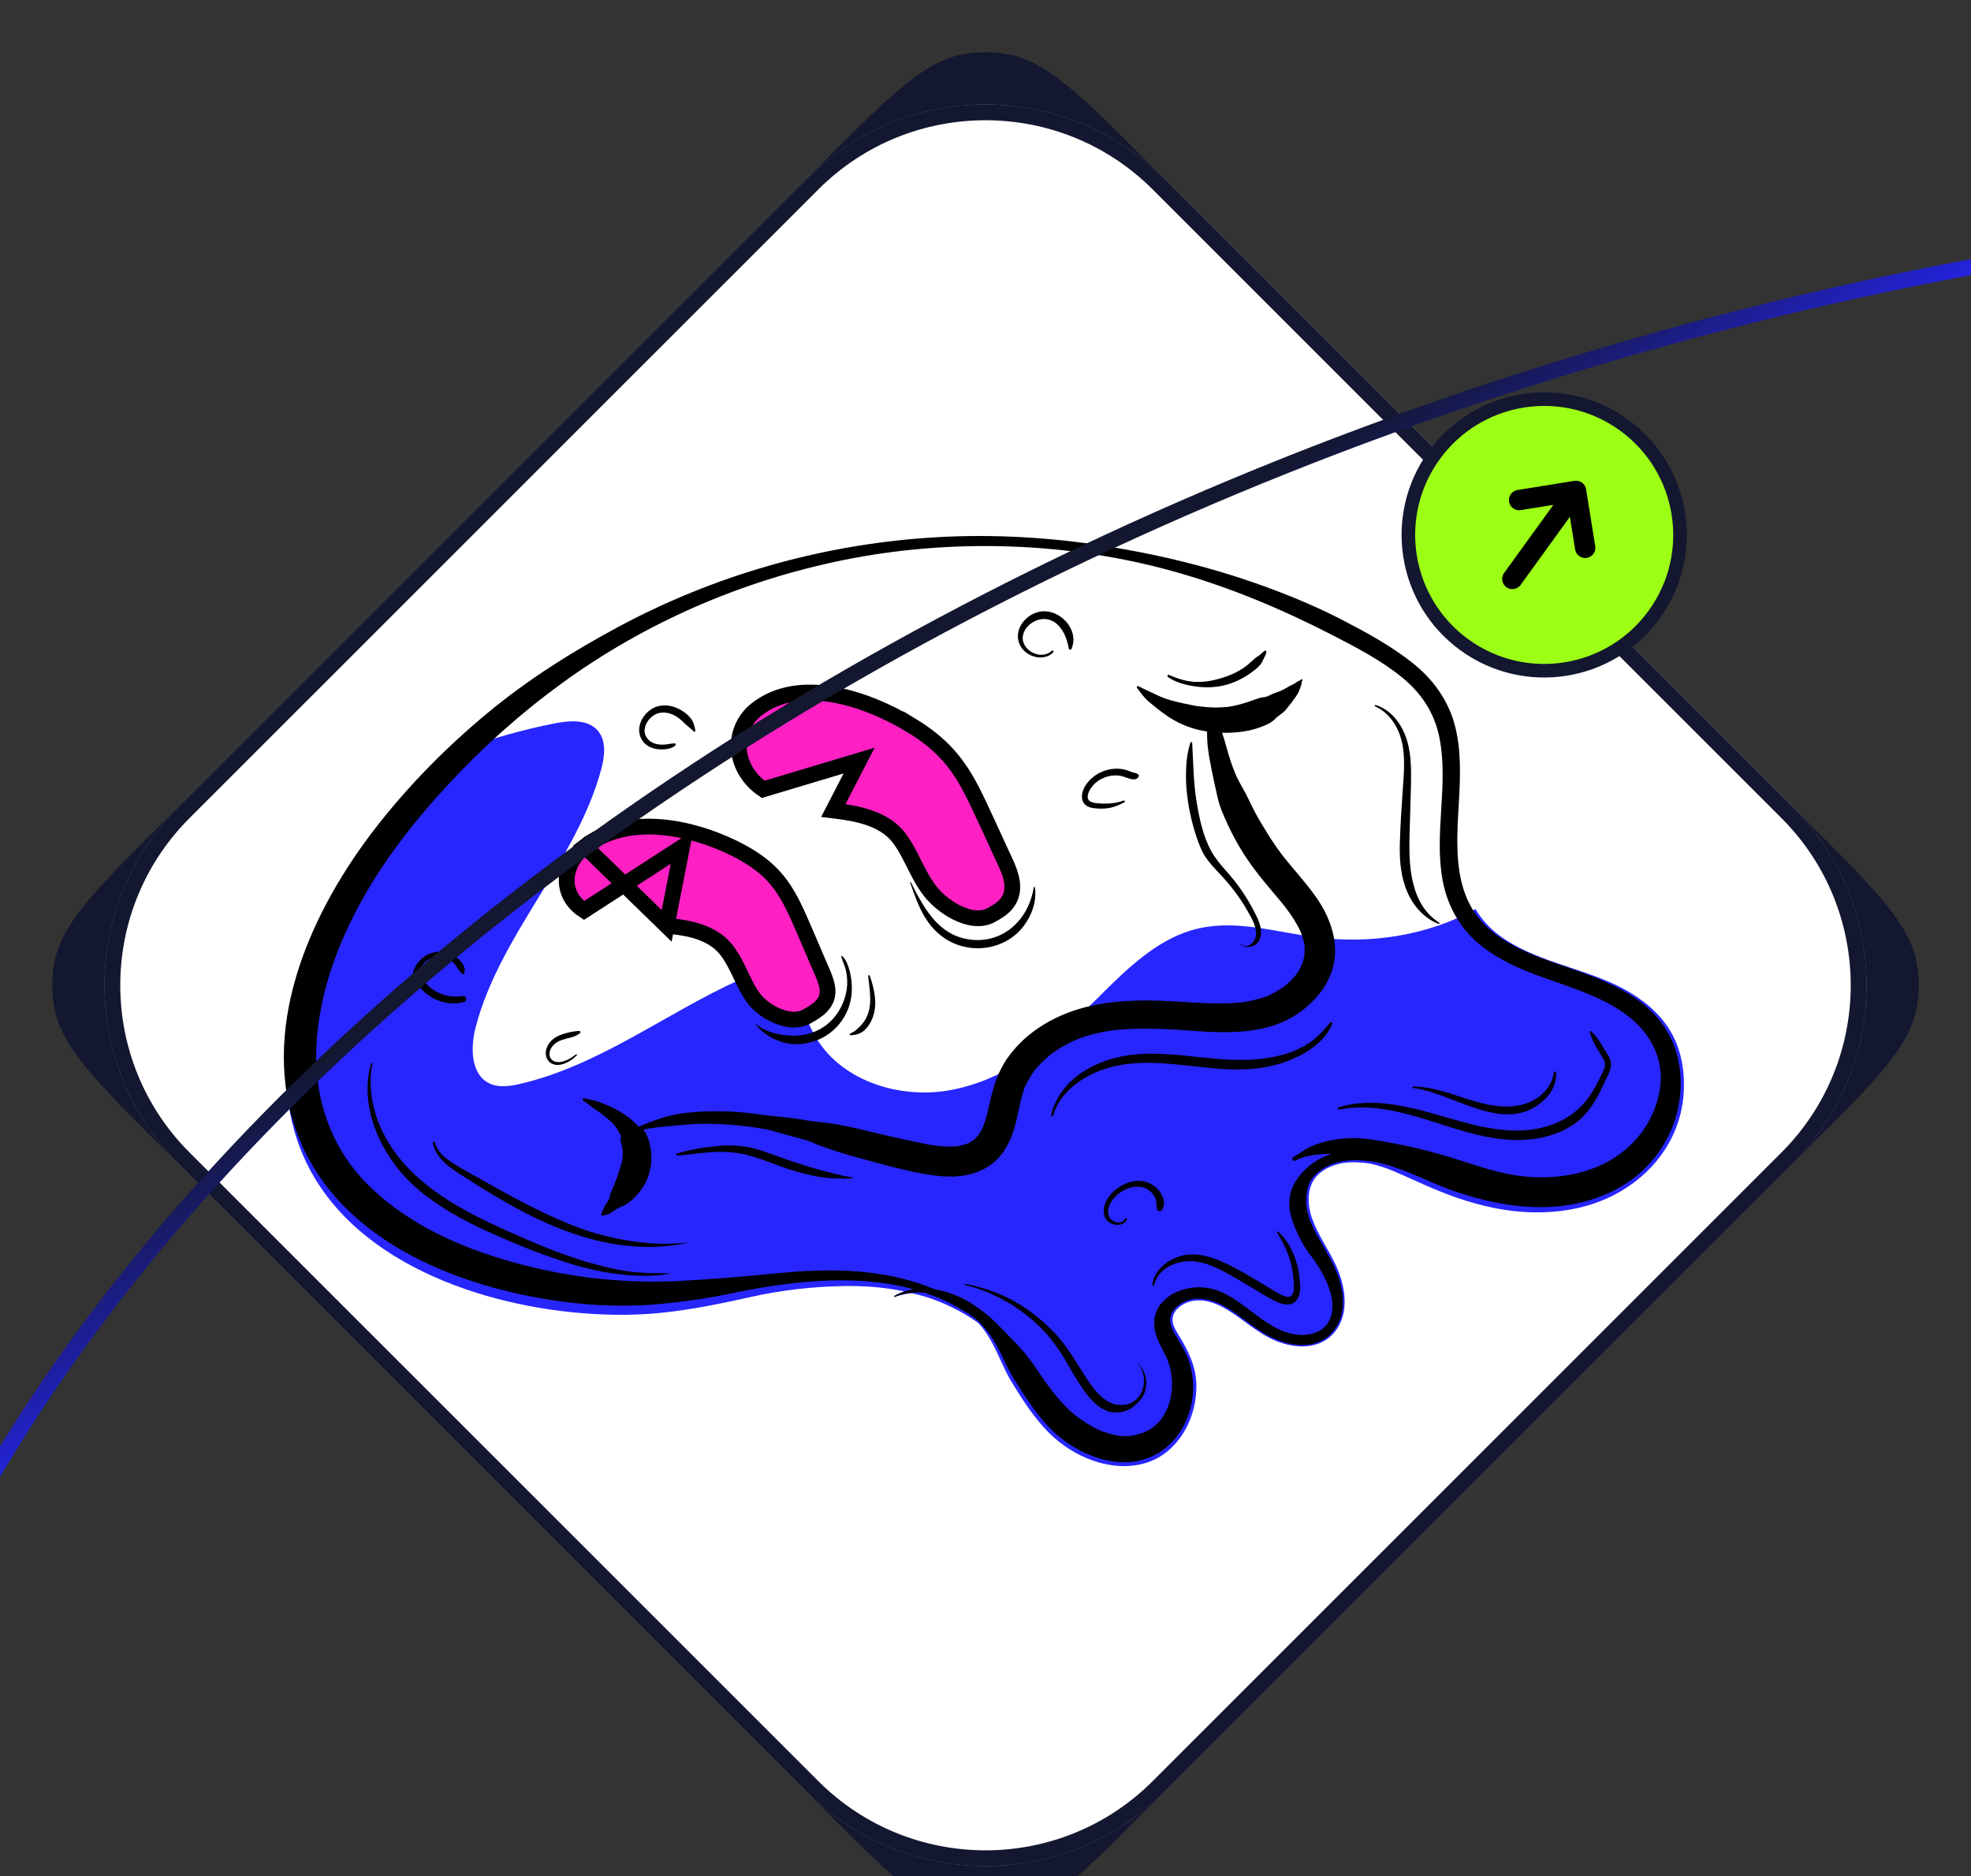
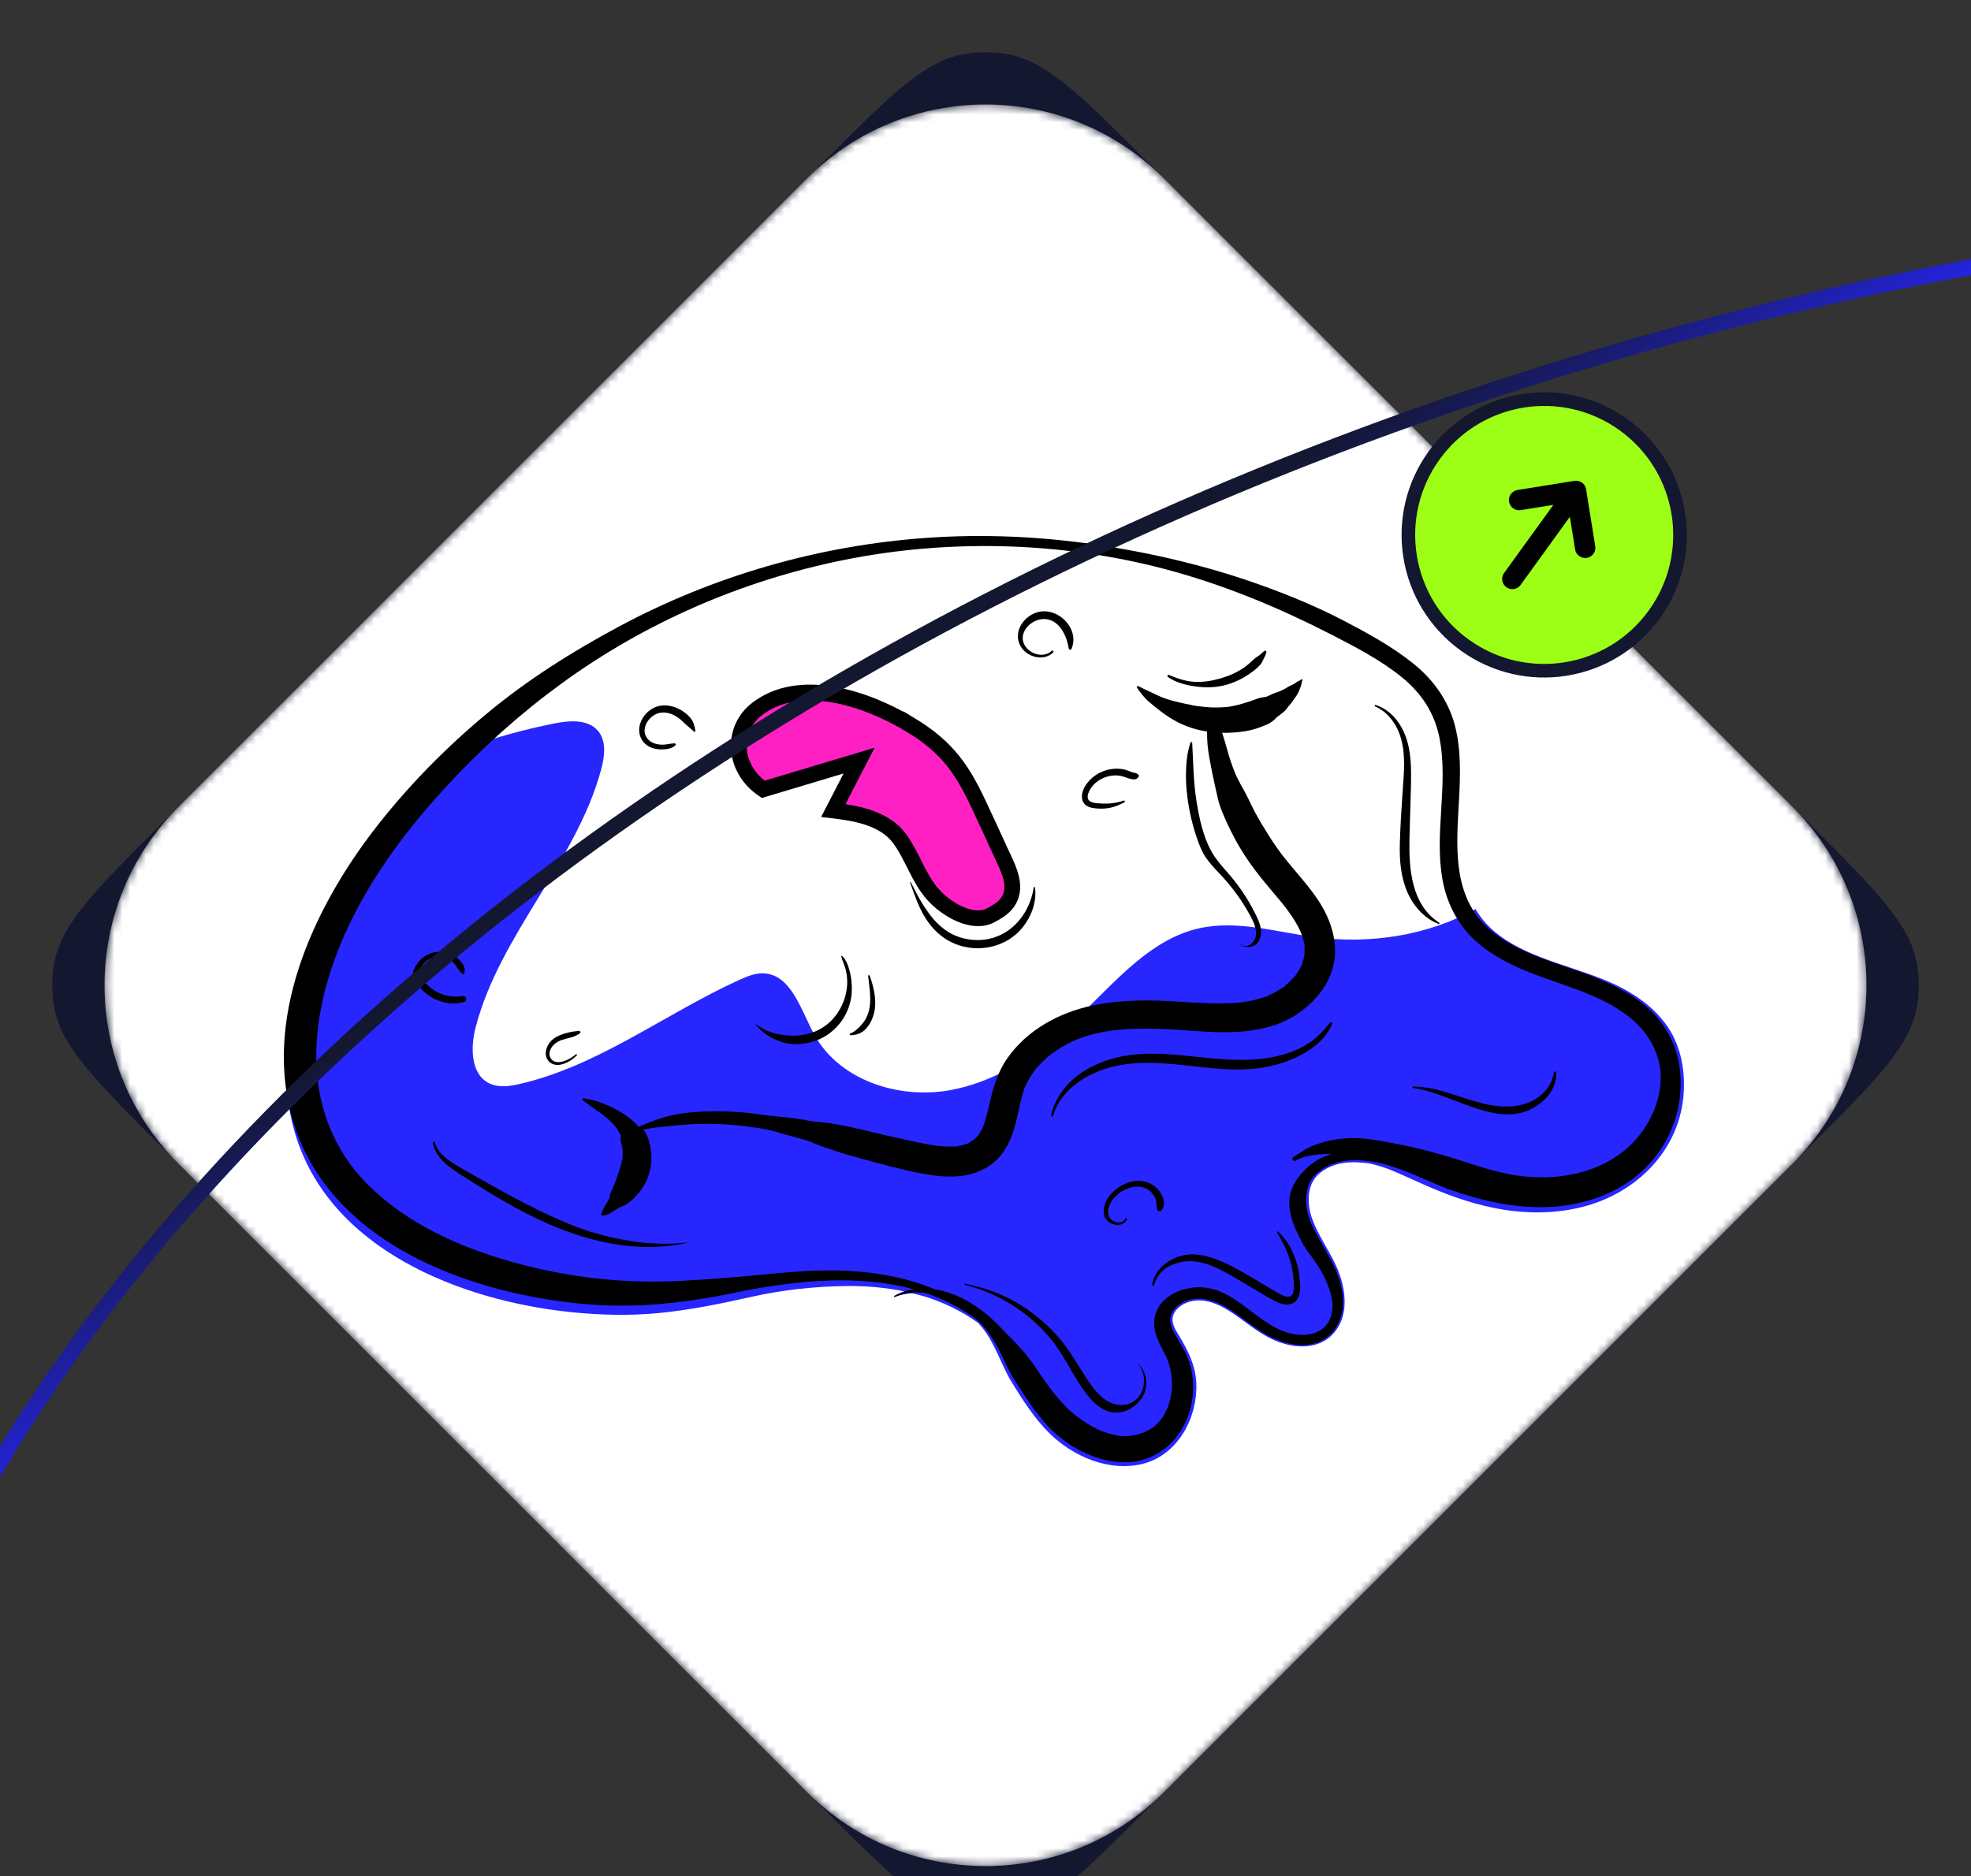
<svg xmlns="http://www.w3.org/2000/svg" width="250" height="238" viewBox="0 0 250 238" fill="none">
  <rect x="0" y="0" width="250" height="238" fill="#333333" stroke="none" />
  <g clip-path="url(#clip0_3990_17724)">
    <path d="M104.635 20.365C113.12 11.88 117.362 7.638 122.497 6.824C124.155 6.562 125.845 6.562 127.503 6.824C132.638 7.638 136.88 11.88 145.365 20.365L229.635 104.635C238.12 113.12 242.362 117.362 243.176 122.497C243.438 124.155 243.438 125.845 243.176 127.503C242.362 132.638 238.12 136.88 229.635 145.365L145.365 229.635C136.88 238.12 132.638 242.362 127.503 243.176C125.845 243.438 124.155 243.438 122.497 243.176C117.362 242.362 113.12 238.12 104.635 229.635L20.365 145.365C11.88 136.88 7.638 132.638 6.824 127.503C6.562 125.845 6.562 124.155 6.824 122.497C7.638 117.362 11.88 113.12 20.365 104.635L104.635 20.365Z" fill="#13172F" />
    <mask id="mask0_3990_17724" style="mask-type:alpha" maskUnits="userSpaceOnUse" x="13" y="13" width="224" height="224">
      <path d="M103.08 23.334C115.186 11.228 134.814 11.228 146.92 23.334L226.665 103.08C238.772 115.186 238.772 134.814 226.665 146.92L146.92 226.665C134.814 238.772 115.186 238.772 103.08 226.665L23.334 146.92C11.228 134.814 11.228 115.186 23.334 103.08L103.08 23.334Z" fill="#2726FF" stroke="#13172F" stroke-width="2" />
    </mask>
    <g mask="url(#mask0_3990_17724)">
      <path d="M102.373 22.627C114.869 10.131 135.131 10.131 147.627 22.627L227.373 102.373C239.869 114.869 239.869 135.131 227.373 147.627L147.627 227.373C135.131 239.869 114.869 239.869 102.373 227.373L22.627 147.627C10.131 135.131 10.131 114.869 22.627 102.373L102.373 22.627Z" fill="white" />
      <path d="M185.642 104.339C185.979 98.71 186.635 92.494 182.95 87.727C180.599 84.688 177.222 82.695 173.917 80.854C170.998 79.226 168.009 77.79 164.899 76.567C158.582 74.081 152.064 72.329 145.393 71.109C138.754 69.896 132.076 69.154 125.32 69.179C110.883 69.233 96.477 72.531 83.444 78.733C74.461 83.01 66.063 88.429 58.697 95.029C62.484 93.657 66.371 92.558 70.326 91.781C72.244 91.405 74.553 91.224 75.83 92.703C76.95 94.004 76.702 95.969 76.252 97.625C73.074 109.375 63.392 118.553 60.332 130.331C59.661 132.905 59.69 136.31 62.091 137.455C63.272 138.019 64.669 137.81 65.946 137.516C76.003 135.193 84.44 128.54 93.846 124.287C94.778 123.865 95.757 123.461 96.778 123.486C100.325 123.575 101.559 128.072 103.247 131.192C106.404 137.033 113.933 139.488 120.469 138.314C127.005 137.14 132.64 133.029 137.41 128.412C141.818 124.146 146.12 119.11 152.107 117.769C156.965 116.68 161.962 118.273 166.899 118.908C173.814 119.798 181.07 118.695 187.156 115.329C186.649 114.457 186.255 113.51 185.993 112.481C185.319 109.846 185.482 107.027 185.645 104.339H185.642Z" fill="white" />
      <path d="M152.106 117.767C146.12 119.107 141.821 124.143 137.41 128.409C132.64 133.027 127.001 137.137 120.468 138.311C113.932 139.485 106.403 137.031 103.247 131.19C101.562 128.069 100.324 123.572 96.778 123.483C95.757 123.459 94.778 123.863 93.845 124.285C84.44 128.541 76.003 135.19 65.945 137.513C64.668 137.807 63.275 138.02 62.09 137.453C59.689 136.304 59.661 132.903 60.331 130.328C63.388 118.547 73.074 109.369 76.251 97.623C76.698 95.963 76.95 93.998 75.829 92.7C74.552 91.221 72.244 91.399 70.325 91.778C66.371 92.558 62.484 93.658 58.696 95.027C54.568 98.726 50.759 102.793 47.365 107.248C39.73 117.266 33.708 130.832 37.361 143.56C41.638 158.469 58.402 165.03 72.481 166.47C76.195 166.849 79.897 166.938 83.614 166.576C87.614 166.19 91.504 165.374 95.416 164.502C99.232 163.65 103.303 163.207 107.212 163.154C109.715 163.122 112.233 163.321 114.691 163.828C114.269 163.98 113.851 164.161 113.439 164.402C113.365 164.445 113.425 164.569 113.503 164.537C114.216 164.267 114.946 164.119 115.677 164.069C116.22 164.2 116.766 164.324 117.301 164.487C119.688 165.221 122.007 166.353 124.061 167.821C124.224 167.995 124.38 168.176 124.529 168.357C126.27 170.481 126.937 173.091 128.352 175.396C129.746 177.666 131.203 179.943 133.108 181.829C136.14 184.837 140.867 186.837 145.137 185.656C149.471 184.457 151.904 179.812 151.741 175.545C151.652 173.222 150.712 171.371 149.535 169.431C149.088 168.693 148.542 167.856 148.787 166.956C148.996 166.186 149.741 165.587 150.446 165.296C152.603 164.409 154.794 165.526 156.564 166.736C158.394 167.991 160.086 169.488 162.203 170.254C164.047 170.921 166.203 171.123 167.969 170.116C169.526 169.229 170.399 167.516 170.53 165.768C170.672 163.923 170.168 162.069 169.391 160.412C168.473 158.458 167.161 156.65 166.434 154.614C165.721 152.614 165.721 150.071 167.554 148.706C169.409 147.326 171.562 147.312 173.739 147.61C174.718 147.837 175.672 148.117 176.605 148.511C177.96 149.082 179.293 149.706 180.637 150.298C183.457 151.539 186.255 152.582 189.432 153.234C193.11 153.99 197.025 154.047 200.678 153.128C207.587 151.39 213.123 145.893 213.562 138.609C213.75 135.524 213.112 132.371 211.239 129.856C209.629 127.697 207.413 126.14 205.008 124.98C200.21 122.671 194.5 121.884 190.166 118.664C188.911 117.731 187.907 116.614 187.159 115.33C181.077 118.696 173.821 119.799 166.902 118.908C161.965 118.274 156.965 116.681 152.11 117.77L152.106 117.767Z" fill="#2726FF" />
      <path d="M125.902 168.796C121.749 163.959 115.411 161.923 109.233 161.345C105.524 160.997 101.786 161.217 98.09 161.579C94.094 161.969 90.079 162.317 86.064 162.512C78.344 162.888 70.73 161.905 63.349 159.625C57.125 157.703 51.047 154.773 46.444 150.071C42.039 145.567 39.985 139.655 40.11 133.491C40.237 127.143 42.365 120.845 45.348 115.223C48.383 109.499 52.377 104.361 56.76 99.615C61.147 94.867 65.974 90.544 71.201 86.731C81.791 79.007 94.051 73.684 106.896 71.07C120.685 68.265 135.498 68.737 149.046 72.546C155.958 74.489 162.526 77.248 168.906 80.525C171.945 82.089 175.108 83.728 177.775 85.887C180.29 87.923 181.967 90.455 182.588 93.647C183.751 99.626 181.861 105.762 182.996 111.762C183.514 114.493 184.776 117.036 186.762 118.993C188.549 120.752 190.773 121.986 193.061 122.972C197.596 124.923 202.895 125.958 206.796 129.143C208.793 130.775 210.229 132.988 210.576 135.576C210.927 138.204 210.002 141.052 208.534 143.223C205.019 148.418 198.455 149.993 192.493 149.149C189.167 148.677 186.031 147.386 182.815 146.485C181.077 145.999 179.343 145.542 177.566 145.205C175.949 144.897 174.318 144.542 172.676 144.421C171.136 144.308 169.601 144.46 168.108 144.833C167.391 145.01 166.721 145.244 166.051 145.567C165.334 145.911 164.735 146.407 164.047 146.79C163.749 146.957 164.015 147.411 164.313 147.244C165.728 146.457 167.75 146.372 169.324 146.4C170.956 146.432 172.605 146.737 174.183 147.131C177.676 148.003 180.839 149.854 184.23 151.035C190.887 153.358 198.178 154.312 204.707 151.035C210.452 148.149 213.811 142.105 213.073 135.701C212.743 132.831 211.459 130.225 209.374 128.218C207.487 126.402 205.157 125.192 202.767 124.192C198.182 122.274 192.795 121.252 188.947 117.919C184.109 113.73 184.741 107.255 185.06 101.474C185.23 98.357 185.336 95.161 184.556 92.111C183.737 88.912 181.832 86.252 179.279 84.196C176.548 82 173.417 80.294 170.321 78.684C167.072 76.996 163.678 75.585 160.238 74.337C153.362 71.847 146.187 70.152 138.952 69.088C131.867 68.049 124.671 67.73 117.525 68.237C103.885 69.198 90.533 73.038 78.482 79.5C72.57 82.671 66.899 86.245 61.736 90.54C56.565 94.842 51.841 99.63 47.71 104.939C39.684 115.248 33.059 129.587 37.347 142.79C41.989 157.089 57.87 163.391 71.581 165.161C75.531 165.672 79.496 165.792 83.465 165.455C85.532 165.278 87.593 164.998 89.643 164.675C91.629 164.363 93.576 163.884 95.555 163.537C102.676 162.288 110.318 161.675 117.291 163.998C120.39 165.033 123.348 166.714 125.738 168.952C125.848 169.055 126.001 168.899 125.905 168.785L125.902 168.796Z" fill="black" />
      <path d="M113.493 164.523C117.631 162.813 122.256 165.275 124.909 168.477C125.671 169.396 126.277 170.385 126.817 171.445C127.373 172.534 127.834 173.687 128.48 174.726C129.806 176.854 131.147 179.006 132.856 180.858C134.505 182.642 136.541 183.993 138.821 184.819C140.889 185.567 143.403 185.826 145.496 185.018C146.035 184.808 146.57 184.571 147.06 184.259C147.233 184.149 147.4 184.028 147.567 183.904C148.581 183.138 147.074 184.326 148.049 183.525C148.163 183.432 148.272 183.333 148.382 183.234C149.088 182.571 149.67 181.758 150.124 180.907C151.053 179.162 151.471 177.12 151.305 175.148C151.22 174.109 151 173.102 150.599 172.137C150.156 171.069 149.503 170.137 148.95 169.13C148.492 168.296 148.258 167.505 148.567 166.707C148.514 166.849 148.641 166.558 148.634 166.569C148.68 166.48 148.73 166.395 148.783 166.314C148.879 166.165 148.897 166.147 149.014 166.019C149.301 165.707 149.627 165.466 149.996 165.26C151.624 164.345 153.617 164.81 155.167 165.643C157.195 166.736 158.859 168.392 160.891 169.47C162.707 170.431 165.029 171.045 167.037 170.335C168.987 169.647 170.143 167.842 170.314 165.828C170.491 163.76 169.771 161.636 168.799 159.841C168.232 158.795 167.65 157.763 167.069 156.728C166.515 155.738 166.026 154.713 165.792 153.596C165.597 152.656 165.647 151.635 165.866 150.716C166.047 149.958 166.473 149.34 167.069 148.819C168.363 147.688 170.012 147.234 171.7 147.188C172.555 147.166 173.491 147.276 174.279 147.404C175.364 147.578 176.424 147.918 177.46 148.284C178.63 148.699 179.776 149.174 180.932 149.628C182.077 150.078 183.315 150.564 184.549 150.674C185.145 150.727 185.737 150.791 186.333 150.844C186.929 150.897 187.51 150.766 188.088 150.631C188.408 150.557 188.379 150.103 188.088 150.014C187.507 149.837 186.957 149.617 186.365 149.482C185.695 149.333 185.138 149.043 184.503 148.801C183.354 148.365 182.18 147.975 181.024 147.55C178.836 146.744 176.63 145.872 174.296 145.603C172.434 145.386 170.562 145.844 168.806 146.418C167.118 146.971 165.714 147.964 164.661 149.394C164.047 150.224 163.639 151.146 163.547 152.195C163.448 153.362 163.781 154.593 164.221 155.664C164.707 156.841 165.31 158.04 166.083 159.054C166.753 159.934 167.384 160.859 167.888 161.845C168.711 163.452 169.459 165.59 168.686 167.36C167.838 169.3 165.54 169.623 163.703 169.176C159.437 168.13 156.766 163.356 152.156 163.31C150.34 163.292 148.297 164.012 147.18 165.494C146.928 165.828 146.748 166.186 146.606 166.58C146.411 167.129 146.357 167.58 146.411 168.218C146.521 169.502 147.134 170.598 147.712 171.722C147.836 171.963 147.96 172.204 148.067 172.456C147.964 172.222 148.106 172.566 148.116 172.587C148.155 172.694 148.194 172.8 148.23 172.91C148.372 173.346 148.482 173.793 148.556 174.244C148.563 174.286 148.609 174.666 148.574 174.353C148.588 174.467 148.602 174.581 148.613 174.694C148.634 174.921 148.648 175.151 148.652 175.382C148.659 175.612 148.652 175.843 148.645 176.07C148.638 176.183 148.631 176.301 148.624 176.414C148.62 176.478 148.556 176.971 148.606 176.623C148.546 177.038 148.46 177.446 148.347 177.847C148.287 178.063 148.216 178.279 148.138 178.492C148.099 178.599 148.056 178.705 148.014 178.808C148.148 178.478 147.953 178.925 147.925 178.985C147.744 179.354 147.535 179.702 147.301 180.035C147.088 180.34 147.499 179.815 147.255 180.092C147.18 180.173 147.113 180.258 147.038 180.34C146.865 180.531 146.684 180.712 146.489 180.883C146.407 180.957 146.318 181.024 146.233 181.095C146.531 180.847 146.247 181.081 146.184 181.124C145.999 181.251 145.808 181.368 145.613 181.475C145.442 181.567 145.265 181.656 145.088 181.734C145.435 181.581 145.038 181.744 144.981 181.766C144.818 181.822 144.655 181.872 144.492 181.918C144.247 181.985 143.999 182.046 143.747 182.095C143.669 182.11 143.244 182.205 143.687 182.117C143.566 182.141 143.432 182.145 143.311 182.152C142.882 182.184 142.201 182.269 141.79 182.12C142.176 182.259 141.843 182.127 141.726 182.11C141.598 182.088 141.47 182.063 141.346 182.035C141.091 181.982 140.839 181.918 140.587 181.844C140.336 181.769 140.084 181.684 139.836 181.595C139.711 181.549 139.587 181.5 139.463 181.45C139.875 181.617 139.332 181.386 139.257 181.351C138.272 180.882 137.371 180.28 136.495 179.638C136.832 179.886 136.463 179.613 136.413 179.57C136.307 179.485 136.204 179.397 136.101 179.311C135.931 179.166 135.764 179.017 135.598 178.861C135.147 178.439 134.725 177.989 134.321 177.524C134.122 177.294 133.927 177.059 133.736 176.822C133.64 176.705 133.544 176.584 133.452 176.464C133.654 176.723 133.346 176.325 133.335 176.308C132.966 175.818 132.608 175.322 132.26 174.818C131.909 174.315 131.565 173.804 131.225 173.297C131.008 172.974 130.778 172.669 130.537 172.368C130.281 172.048 130.189 171.903 129.98 171.655C129.189 170.711 128.317 169.839 127.455 168.963C126.632 168.126 125.852 167.285 124.919 166.562C124.054 165.892 123.157 165.26 122.174 164.764C120.337 163.838 118.238 163.264 116.167 163.512C115.202 163.626 114.276 163.948 113.432 164.427C113.376 164.459 113.415 164.558 113.478 164.533L113.493 164.523Z" fill="black" />
      <path d="M80.691 143.538C81.904 143.205 83.121 143.017 84.373 142.911C85.546 142.808 86.717 142.673 87.894 142.613C90.331 142.489 92.788 142.638 95.203 142.964C96.367 143.12 97.512 143.304 98.633 143.648C99.831 144.014 101.051 144.304 102.254 144.659C102.864 144.84 103.403 145.124 104.016 145.351C104.658 145.588 105.318 145.79 105.963 146.017C107.148 146.432 108.371 146.741 109.581 147.074C112.006 147.744 114.439 148.418 116.918 148.876C119.064 149.273 121.39 149.525 123.511 148.84C124.656 148.471 125.745 147.858 126.579 146.978C127.401 146.109 127.937 145.095 128.363 143.989C129.051 142.198 129.221 140.258 129.817 138.435C129.88 138.243 129.934 137.924 130.061 137.765C129.827 138.055 129.98 137.956 130.054 137.793C130.1 137.694 130.146 137.594 130.192 137.499C130.423 137.034 130.685 136.584 130.98 136.155C131.04 136.066 131.104 135.977 131.168 135.889C131.242 135.786 131.363 135.53 131.15 135.903C131.264 135.704 131.459 135.523 131.611 135.353C131.944 134.977 132.299 134.623 132.671 134.286C132.852 134.126 133.033 133.966 133.221 133.818C133.31 133.747 133.53 133.53 133.211 133.818C133.306 133.729 133.423 133.658 133.53 133.583C133.923 133.3 134.335 133.034 134.753 132.789C135.175 132.544 135.608 132.317 136.048 132.108C136.168 132.051 136.289 131.998 136.409 131.941C136.147 132.044 136.807 131.757 136.409 131.941C136.679 131.835 136.945 131.729 137.214 131.633C138.296 131.25 139.417 130.991 140.545 130.807C140.708 130.778 140.871 130.757 141.034 130.732C140.701 130.785 140.984 130.739 141.052 130.732C141.382 130.693 141.708 130.658 142.038 130.629C142.644 130.576 143.25 130.541 143.857 130.519C146.35 130.438 148.847 130.59 151.329 130.778C155.972 131.126 161.117 131.232 165.033 128.303C166.852 126.941 168.327 125.175 168.998 122.972C169.689 120.699 169.278 118.351 168.324 116.227C167.437 114.248 166.008 112.539 164.628 110.89C164.299 110.496 163.969 110.106 163.639 109.712C163.494 109.535 163.345 109.358 163.199 109.18C163.107 109.067 163.015 108.953 162.926 108.84C162.894 108.797 162.54 108.343 162.71 108.567C162.898 108.812 162.6 108.418 162.589 108.407C162.501 108.287 162.408 108.166 162.32 108.046C162.171 107.843 162.025 107.641 161.883 107.436C161.539 106.943 161.21 106.443 160.89 105.935C160.305 105.003 159.731 104.066 159.209 103.095C158.688 102.13 158.273 101.109 157.72 100.162C157.447 99.69 157.195 99.215 156.954 98.725C156.954 98.725 156.734 98.293 156.851 98.541C156.798 98.428 156.755 98.307 156.706 98.194C156.582 97.892 156.461 97.587 156.348 97.282C155.957 96.246 155.681 95.19 155.376 94.129C155.223 93.601 155.05 93.087 154.879 92.565C154.709 92.047 154.617 91.508 154.518 90.973C154.365 90.175 153.12 90.377 153.12 91.161C153.12 92.271 153.06 93.399 153.166 94.505C153.276 95.654 153.51 96.796 153.734 97.927C153.95 99.031 154.209 100.13 154.454 101.226C154.72 102.41 155.223 103.513 155.73 104.613C156.656 106.623 157.78 108.503 159.107 110.276C159.812 111.216 160.557 112.124 161.316 113.021C161.635 113.397 161.951 113.773 162.267 114.149C162.433 114.348 162.596 114.546 162.759 114.748C162.82 114.823 162.877 114.894 162.937 114.968C162.994 115.043 163.054 115.114 163.111 115.188C162.947 114.979 162.933 114.958 163.061 115.128C163.664 115.933 164.238 116.763 164.703 117.656C164.806 117.855 164.898 118.054 164.99 118.256C165.185 118.671 164.845 117.844 164.997 118.277C165.04 118.401 165.089 118.522 165.132 118.646C165.171 118.763 165.572 119.986 165.469 120.036L165.433 119.781C165.444 119.869 165.451 119.954 165.458 120.043C165.465 120.132 165.469 120.22 165.473 120.306C165.483 120.575 165.473 120.841 165.455 121.111C165.455 121.121 165.416 121.338 165.43 121.362C165.441 121.274 165.451 121.185 165.465 121.096C165.451 121.178 165.437 121.26 165.423 121.341C165.373 121.586 165.313 121.827 165.235 122.065C165.196 122.182 165.153 122.299 165.111 122.416C164.976 122.813 165.26 122.107 165.139 122.355C165.04 122.561 164.944 122.763 164.831 122.962C164.728 123.143 164.618 123.32 164.501 123.49C164.479 123.522 164.32 123.799 164.284 123.795C164.448 123.59 164.483 123.54 164.394 123.653C164.355 123.703 164.316 123.753 164.274 123.799C163.976 124.157 163.646 124.49 163.299 124.799C163.217 124.87 163.139 124.937 163.054 125.008C162.933 125.107 162.813 125.31 163.093 124.987C162.94 125.168 162.66 125.303 162.462 125.434C162.064 125.693 161.653 125.927 161.227 126.136C161.11 126.193 160.993 126.246 160.88 126.303C160.731 126.374 160.724 126.462 160.983 126.264C160.805 126.402 160.479 126.459 160.263 126.533C159.706 126.721 159.131 126.866 158.557 126.984C158.291 127.037 158.021 127.083 157.752 127.125C157.216 127.214 158.142 127.09 157.599 127.147C157.408 127.164 157.22 127.189 157.028 127.203C155.823 127.31 154.61 127.317 153.4 127.278C150.939 127.203 148.485 126.966 146.02 126.93C143.492 126.895 140.942 127.051 138.463 127.59C134.246 128.508 130.26 130.69 127.753 134.275C126.572 135.963 125.99 137.903 125.54 139.885C125.33 140.808 125.128 141.733 124.813 142.623C124.77 142.74 124.724 142.857 124.681 142.974C124.529 143.386 124.876 142.588 124.681 142.974C124.589 143.159 124.504 143.343 124.401 143.521C124.298 143.698 124.188 143.868 124.075 144.035C123.834 144.389 124.366 143.723 124.075 144.035C123.99 144.123 123.912 144.219 123.823 144.308C123.734 144.397 123.646 144.485 123.55 144.57C123.518 144.599 123.483 144.627 123.451 144.659C123.291 144.79 123.316 144.772 123.529 144.602C123.369 144.634 123.128 144.865 122.983 144.946C122.944 144.968 122.678 145.138 122.639 145.116C122.667 145.131 123.014 144.978 122.741 145.07C122.475 145.159 122.213 145.248 121.94 145.312C121.834 145.336 121.727 145.358 121.621 145.379C121.578 145.386 121.536 145.393 121.493 145.4C121.28 145.432 121.319 145.429 121.61 145.39C121.493 145.468 121.085 145.439 120.947 145.446C120.404 145.475 119.862 145.457 119.319 145.414C119.092 145.397 118.865 145.368 118.638 145.343C118.184 145.294 118.957 145.393 118.667 145.347C118.553 145.329 118.443 145.315 118.33 145.294C117.737 145.198 117.149 145.081 116.56 144.957C115.329 144.702 114.102 144.436 112.875 144.155C111.652 143.875 110.428 143.577 109.208 143.283C107.978 142.985 106.754 142.74 105.506 142.535C104.839 142.425 104.183 142.361 103.509 142.308C102.97 142.265 102.317 142.12 101.739 142.028C100.502 141.829 99.275 141.694 98.03 141.584C96.817 141.474 95.611 141.247 94.395 141.141C93.203 141.038 92.011 140.981 90.816 140.985C88.454 140.992 86.014 141.144 83.763 141.889C82.67 142.251 81.592 142.684 80.535 143.148C80.312 143.247 80.471 143.599 80.698 143.535L80.691 143.538Z" fill="black" />
      <path d="M144.211 87.249C144.68 87.894 145.141 88.54 145.754 89.057C146.4 89.6 147.063 90.135 147.751 90.625C149.141 91.621 150.748 92.363 152.439 92.685C154.234 93.029 156 93.058 157.805 92.788C158.553 92.675 159.277 92.473 159.986 92.203C160.447 92.029 160.912 91.856 161.312 91.565C161.539 91.402 161.738 91.228 161.919 91.019C161.89 91.054 161.674 91.196 161.933 91.008C162.025 90.941 162.117 90.873 162.206 90.802C162.426 90.636 162.649 90.465 162.859 90.288C163.086 90.097 163.231 89.873 163.405 89.639C163.327 89.745 163.458 89.575 163.465 89.572C163.586 89.433 163.699 89.302 163.809 89.153C163.923 88.997 164.025 88.838 164.142 88.681C164.394 88.341 164.657 87.993 164.795 87.586C164.866 87.38 164.951 87.188 165.025 86.983C165.107 86.756 165.086 86.525 165.192 86.295C165.231 86.21 165.132 86.117 165.054 86.188C164.912 86.327 164.781 86.362 164.611 86.444C164.462 86.515 164.355 86.632 164.217 86.713C163.912 86.883 163.589 87.008 163.291 87.196C163.025 87.362 162.742 87.518 162.472 87.635C162.085 87.809 161.816 87.852 161.38 88.05C161.213 88.125 161.05 88.206 160.883 88.281C160.67 88.376 161.068 88.21 160.855 88.295C160.795 88.32 160.727 88.341 160.67 88.369C160.436 88.483 160.61 88.415 160.702 88.401C160.624 88.415 160.536 88.415 160.458 88.426C160.149 88.462 159.848 88.511 159.553 88.614C158.883 88.848 158.231 89.093 157.542 89.284C157.191 89.38 156.84 89.476 156.482 89.55C156.326 89.582 156.17 89.611 156.014 89.639C155.925 89.653 155.833 89.667 155.744 89.682C155.493 89.724 156.156 89.643 155.713 89.682C154.971 89.749 154.237 89.777 153.496 89.738C153.131 89.717 152.773 89.678 152.411 89.639C152.219 89.618 152.028 89.604 151.836 89.579C151.9 89.586 152.081 89.618 151.787 89.568C151.666 89.547 151.545 89.529 151.425 89.508C150.684 89.373 149.942 89.196 149.208 89.022C148.378 88.827 147.556 88.575 146.79 88.199C146.002 87.813 145.187 87.469 144.414 87.057C144.297 86.993 144.123 87.132 144.215 87.256L144.211 87.249Z" fill="black" />
      <path d="M73.964 139.619C74.503 139.984 74.989 140.414 75.528 140.772C76.035 141.109 76.535 141.463 76.999 141.861C77.428 142.226 77.85 142.612 78.163 143.07C78.322 143.3 78.471 143.542 78.602 143.79C78.68 143.932 78.751 144.077 78.819 144.226C78.719 143.995 78.89 144.435 78.904 144.478V143.754C78.932 143.69 78.964 143.627 78.992 143.563C78.932 143.637 78.89 143.722 78.868 143.818C78.773 144.045 78.709 144.318 78.712 144.566C78.719 144.871 78.822 145.148 78.893 145.439C78.921 145.556 78.943 145.673 78.968 145.794C78.921 145.552 78.953 145.652 78.968 145.84C78.982 146.06 78.985 146.283 78.975 146.503C78.964 146.733 78.968 147.021 78.907 147.244C78.975 147.003 78.936 147.056 78.893 147.269C78.868 147.393 78.844 147.514 78.812 147.634C78.698 148.095 78.51 148.535 78.382 148.992C78.322 149.205 78.255 149.414 78.177 149.624C78.163 149.659 78.014 150.024 78.092 149.847C78.166 149.677 77.982 150.081 77.985 150.071C77.911 150.237 77.84 150.407 77.772 150.578C77.772 150.574 77.645 150.907 77.684 150.815C77.62 150.971 77.404 151.397 77.365 151.67C77.34 151.83 77.347 151.879 77.251 152.096C77.152 152.323 77.013 152.539 76.879 152.745C76.613 153.156 76.442 153.535 76.272 153.993C76.223 154.131 76.375 154.262 76.506 154.227C76.744 154.16 76.999 154.106 77.223 154.007C77.468 153.901 77.694 153.723 77.918 153.578C78.145 153.433 78.375 153.284 78.617 153.159C78.858 153.035 79.113 153 79.358 152.84C80.361 152.191 81.28 151.181 81.837 150.124C82.415 149.031 82.716 147.577 82.606 146.354C82.549 145.708 82.443 145.066 82.216 144.46C82.071 144.073 81.922 143.662 81.631 143.361C81.262 142.978 80.787 142.846 80.276 142.797C80.517 142.861 80.759 142.928 81 142.992C80.971 142.974 80.939 142.96 80.911 142.942L81.4 143.432C80.517 142.244 79.365 141.392 78.06 140.708C77.439 140.382 76.79 140.105 76.134 139.853C75.478 139.601 74.779 139.491 74.098 139.328C73.918 139.286 73.825 139.52 73.974 139.619H73.964Z" fill="black" />
-       <path d="M84.559 117.458L86.059 109.779L86.51 107.471L84.535 108.748L74.081 115.504C73.954 115.42 73.83 115.333 73.709 115.241C72.368 114.224 71.803 112.83 71.889 111.428C71.976 110.01 72.74 108.514 74.205 107.383L84.559 117.458ZM84.559 117.458C85.686 117.541 86.896 117.694 88.044 118.011C89.597 118.44 91.137 119.195 92.191 120.584L92.191 120.584C92.951 121.586 93.499 122.736 93.994 123.777C94.057 123.908 94.119 124.038 94.18 124.165C94.747 125.346 95.286 126.37 96.063 127.181L96.063 127.181C96.805 127.956 97.923 128.697 99.112 129.082C100.302 129.467 101.437 129.46 102.344 128.949L102.345 128.949C103.094 128.527 103.712 128.157 104.171 127.67L104.172 127.668C104.938 126.859 105.062 126.063 104.914 125.195C104.778 124.404 104.433 123.623 104.047 122.749C103.96 122.552 103.871 122.351 103.782 122.144L103.782 122.143C103.526 121.547 103.273 120.954 103.021 120.362C102.468 119.064 101.92 117.774 101.347 116.488L101.346 116.487C100.431 114.425 99.483 112.596 98.028 111.05C96.814 109.761 95.28 108.724 93.617 107.866L93.146 107.624C90.451 106.297 87.154 105.209 83.855 104.934C80.363 104.643 76.949 105.267 74.206 107.383L84.559 117.458Z" fill="#FF20C4" stroke="black" stroke-width="2" />
      <path d="M115.556 92.006C109.843 88.53 101.31 85.75 95.927 90.03C92.927 92.417 92.923 96.932 96.189 99.68C96.391 99.85 96.604 99.989 96.813 100.138L108.964 96.495L105.704 102.822C105.857 102.84 106.013 102.861 106.165 102.879C108.868 103.223 112.237 103.879 114.085 106.369C115.737 108.596 116.514 111.465 118.379 113.525C120.145 115.48 123.454 117.331 125.699 116.1C126.373 115.731 127.054 115.341 127.565 114.76C129.345 112.71 127.884 110.178 126.866 107.968C125.944 105.968 125.04 103.961 124.093 101.968C123.046 99.758 121.936 97.673 120.298 95.836C118.933 94.3 117.28 93.048 115.556 92.002V92.006Z" fill="#FF20C4" stroke="black" stroke-width="2" stroke-miterlimit="10" />
      <path d="M122.38 163.008C126.816 164.076 131.026 166.817 133.757 170.48C135.289 172.537 136.31 174.928 137.896 176.949C138.615 177.868 139.52 178.751 140.669 179.081C141.612 179.35 142.765 179.176 143.563 178.591C144.503 177.903 145.173 177.183 145.354 175.985C145.524 174.86 145.155 173.828 144.389 173.009C144.371 172.988 144.343 173.02 144.361 173.037C145.801 174.743 145.105 177.783 142.772 178.198C140.452 178.609 138.853 176.481 137.754 174.775C136.512 172.853 135.427 170.878 133.853 169.197C132.43 167.679 130.792 166.342 128.997 165.285C126.98 164.093 124.71 163.317 122.415 162.87C122.327 162.852 122.288 162.983 122.376 163.005L122.38 163.008Z" fill="black" />
      <path d="M146.393 163.036C146.804 161.231 148.482 160.281 150.205 160.046C152.276 159.766 154.344 160.784 156.085 161.781C157.082 162.348 158.061 162.947 159.05 163.522C160.029 164.093 160.997 164.746 162.036 165.207C162.845 165.565 163.845 165.714 164.462 164.941C165.044 164.214 164.927 163.064 164.841 162.196C164.629 160.032 163.746 157.716 162.096 156.241C162.033 156.184 161.926 156.255 161.972 156.337C162.501 157.231 162.994 158.107 163.359 159.078C163.71 160.011 163.944 160.983 164.036 161.976C164.093 162.586 164.373 164.49 163.43 164.522C163.05 164.533 162.657 164.348 162.331 164.171C161.791 163.877 161.274 163.543 160.745 163.235C158.848 162.128 156.965 160.919 154.947 160.036C153.284 159.309 151.312 158.805 149.528 159.412C147.911 159.961 146.403 161.203 146.155 162.972C146.134 163.125 146.361 163.199 146.396 163.04L146.393 163.036Z" fill="black" />
-       <path d="M169.874 140.758C176.311 139.542 182.212 142.925 188.344 144.181C191.011 144.727 193.763 144.854 196.405 144.11C197.621 143.766 198.816 143.234 199.834 142.478C200.923 141.67 201.778 140.592 202.455 139.421C202.863 138.719 203.21 137.978 203.551 137.244C203.852 136.588 204.317 135.832 204.335 135.095C204.356 134.336 203.82 133.662 203.451 133.045C202.969 132.243 202.505 131.428 201.792 130.81C201.724 130.75 201.618 130.81 201.639 130.899C201.806 131.644 202.157 132.311 202.544 132.96C202.739 133.289 202.934 133.619 203.129 133.949C203.31 134.254 203.551 134.584 203.579 134.946C203.632 135.584 203.107 136.357 202.838 136.914C202.54 137.535 202.221 138.137 201.852 138.715C200.483 140.872 198.405 142.301 195.951 142.964C190.408 144.461 184.914 141.971 179.595 140.701C176.385 139.935 173.009 139.489 169.796 140.485C169.622 140.538 169.693 140.79 169.87 140.758H169.874Z" fill="black" />
      <path d="M179.233 138.027C184.574 138.701 191.021 144.205 195.944 139.463C196.866 138.577 197.458 137.353 197.37 136.062C197.359 135.924 197.132 135.871 197.107 136.027C196.752 138.389 194.713 139.907 192.461 140.272C189.511 140.754 186.631 139.573 183.868 138.701C182.336 138.215 180.84 137.867 179.23 137.835C179.102 137.835 179.112 138.013 179.23 138.027H179.233Z" fill="black" />
      <path d="M133.572 141.542C134.232 139.254 136.069 137.534 138.133 136.453C140.406 135.261 142.935 134.835 145.481 134.835C148.787 134.835 152.049 135.442 155.34 135.633C157.961 135.786 160.568 135.594 163.054 134.708C165.419 133.864 167.98 132.314 168.98 129.888C169.04 129.739 168.81 129.608 168.711 129.732C167.959 130.661 167.171 131.544 166.182 132.225C165.189 132.906 164.075 133.396 162.923 133.743C160.391 134.502 157.702 134.559 155.085 134.381C151.773 134.154 148.471 133.573 145.141 133.697C142.626 133.789 140.13 134.364 137.934 135.623C135.672 136.921 133.927 138.9 133.321 141.474C133.282 141.641 133.53 141.708 133.576 141.545L133.572 141.542Z" fill="black" />
      <path d="M157.295 119.766C157.674 120.188 158.298 120.199 158.816 120.057C159.532 119.862 159.891 119.138 159.944 118.447C160.022 117.454 159.5 116.468 159.061 115.61C158.582 114.673 158.039 113.769 157.44 112.907C156.851 112.06 156.202 111.251 155.514 110.481C154.798 109.673 154.131 108.889 153.613 107.939C152.592 106.063 152.12 103.818 151.776 101.729C151.368 99.26 151.361 96.75 151.216 94.26C151.209 94.125 151.021 94.093 150.978 94.228C150.688 95.203 150.514 96.14 150.464 97.157C150.414 98.182 150.407 99.2 150.507 100.225C150.698 102.229 151.102 104.197 151.741 106.109C152.039 106.995 152.379 107.932 152.897 108.719C153.411 109.492 154.067 110.176 154.702 110.85C156.039 112.265 157.224 113.79 158.188 115.482C158.717 116.408 159.394 117.493 159.316 118.603C159.252 119.507 158.146 120.568 157.33 119.727C157.305 119.699 157.263 119.741 157.287 119.77L157.295 119.766Z" fill="black" />
      <path d="M148.131 85.89C149.11 86.564 150.326 86.894 151.493 87.067C152.699 87.248 153.912 87.248 155.107 86.986C156.295 86.727 157.458 86.192 158.458 85.504C158.94 85.17 159.437 84.798 159.827 84.362C160.047 84.117 160.15 83.833 160.299 83.542C160.43 83.291 160.575 83.014 160.628 82.734C160.65 82.617 160.526 82.486 160.409 82.564C160.189 82.713 160.001 82.911 159.799 83.081C159.579 83.266 159.33 83.376 159.118 83.567C158.692 83.947 158.302 84.337 157.834 84.663C156.922 85.298 155.919 85.738 154.855 86.05C153.791 86.365 152.688 86.553 151.578 86.504C150.401 86.451 149.33 86.071 148.251 85.624C148.092 85.557 148.014 85.802 148.138 85.89H148.131Z" fill="black" />
      <path d="M174.406 89.611C176.101 90.341 177.222 91.98 177.708 93.717C178.303 95.842 178.069 98.101 177.92 100.268C177.764 102.509 177.615 104.757 177.555 107.006C177.498 109.134 177.661 111.244 178.523 113.212C179.286 114.957 180.676 116.546 182.488 117.216C182.58 117.251 182.626 117.113 182.552 117.063C178.991 114.769 178.69 110.166 178.775 106.336C178.825 104.084 178.924 101.832 178.967 99.579C179.006 97.48 179.016 95.285 178.243 93.299C177.566 91.558 176.31 90.022 174.487 89.437C174.385 89.405 174.314 89.568 174.413 89.611H174.406Z" fill="black" />
      <path d="M106.704 121.334C106.846 121.933 107.151 122.479 107.29 123.086C107.424 123.689 107.488 124.32 107.453 124.937C107.382 126.178 106.963 127.398 106.286 128.434C104.867 130.604 102.512 131.565 99.966 131.367C98.484 131.25 97.047 130.863 95.859 129.927C95.835 129.906 95.803 129.938 95.824 129.962C96.735 131.079 97.877 131.782 99.243 132.218C100.59 132.647 102.165 132.498 103.484 132.023C106.179 131.055 108.031 128.42 108.045 125.54C108.048 124.777 107.985 123.997 107.79 123.26C107.612 122.589 107.343 121.742 106.804 121.274C106.761 121.235 106.694 121.274 106.708 121.33L106.704 121.334Z" fill="black" />
      <path d="M115.443 111.979C116 113.55 116.514 115.107 117.415 116.522C118.298 117.912 119.503 119.05 121.028 119.699C124.057 120.987 127.767 120.178 129.795 117.547C130.87 116.153 131.508 114.369 131.281 112.603C131.271 112.521 131.132 112.479 131.118 112.582C130.682 115.44 128.877 118.064 126.029 118.955C124.621 119.398 123.135 119.348 121.731 118.905C120.305 118.455 119.124 117.504 118.195 116.355C117.124 115.025 116.29 113.465 115.538 111.936C115.51 111.883 115.418 111.918 115.439 111.979H115.443Z" fill="black" />
      <path d="M110.116 123.817C110.269 125.327 110.606 126.962 110.148 128.452C109.978 129.002 109.687 129.544 109.304 129.973C108.903 130.424 108.417 130.895 107.85 131.115C107.74 131.158 107.744 131.339 107.878 131.335C108.538 131.324 109.159 131.147 109.655 130.69C110.166 130.214 110.524 129.597 110.744 128.941C111.318 127.25 110.889 125.416 110.318 123.788C110.283 123.685 110.102 123.692 110.113 123.817H110.116Z" fill="black" />
-       <path d="M85.873 146.596C87.376 146.518 88.862 146.241 90.37 146.159C91.873 146.078 93.412 146.174 94.874 146.553C96.282 146.918 97.622 147.468 98.984 147.965C100.36 148.468 101.764 148.883 103.197 149.17C104.807 149.493 106.41 149.575 108.049 149.5C108.12 149.5 108.144 149.383 108.066 149.369C106.612 149.142 105.183 148.741 103.765 148.358C102.328 147.968 100.913 147.493 99.505 147.007C98.14 146.535 96.792 145.961 95.381 145.638C93.913 145.301 92.377 145.248 90.88 145.404C89.174 145.581 87.476 145.837 85.841 146.358C85.717 146.397 85.731 146.603 85.873 146.596Z" fill="black" />
-       <path d="M47.071 134.917C46.202 137.914 46.653 141.056 47.858 143.896C49.153 146.943 51.185 149.479 53.781 151.514C56.462 153.614 59.473 155.185 62.576 156.564C65.885 158.036 69.272 159.398 72.74 160.437C74.723 161.033 76.74 161.462 78.797 161.685C80.805 161.902 82.872 161.994 84.858 161.59C84.89 161.583 84.883 161.533 84.851 161.533C83.067 161.533 81.284 161.529 79.514 161.267C77.751 161.008 76.017 160.561 74.311 160.058C70.889 159.043 67.633 157.628 64.381 156.178C58.668 153.628 52.582 150.44 49.241 144.893C47.458 141.928 46.574 138.399 47.22 134.959C47.238 134.86 47.096 134.818 47.067 134.917H47.071Z" fill="black" />
      <path d="M54.902 144.996C55.288 146.996 57.09 148.156 58.682 149.18C60.8 150.546 62.938 151.869 65.144 153.085C69.428 155.451 74.085 157.359 78.968 157.986C81.709 158.337 84.412 158.259 87.114 157.685C87.143 157.678 87.135 157.632 87.107 157.635C84.773 157.912 82.348 157.805 80.028 157.444C77.723 157.085 75.383 156.511 73.198 155.678C68.737 153.975 64.58 151.649 60.438 149.298C59.395 148.705 58.317 148.145 57.321 147.478C56.359 146.833 55.455 146.088 55.154 144.925C55.111 144.762 54.873 144.833 54.905 144.992L54.902 144.996Z" fill="black" />
      <path d="M58.672 126.363C56.295 126.774 54.005 125.462 53.054 123.277C53.065 123.373 53.079 123.465 53.09 123.561C53.285 122.306 54.49 121.33 55.753 121.334C56.398 121.334 56.973 121.653 57.444 122.075C57.923 122.504 58.133 123.114 58.604 123.536C58.703 123.625 58.838 123.582 58.881 123.462C59.108 122.855 58.735 122.295 58.335 121.852C57.941 121.419 57.441 121.107 56.888 120.926C55.756 120.554 54.558 120.77 53.625 121.504C53.182 121.852 52.82 122.295 52.589 122.813C52.472 123.079 52.324 123.348 52.398 123.643C52.465 123.909 52.589 124.171 52.714 124.416C53.224 125.409 54.129 126.249 55.132 126.728C56.292 127.281 57.629 127.501 58.87 127.104C59.345 126.951 59.147 126.285 58.668 126.366L58.672 126.363Z" fill="black" />
      <path d="M133.391 82.571C132.061 83.845 129.465 82.508 129.742 80.681C129.888 79.724 130.707 78.965 131.593 78.667C132.53 78.351 133.477 78.589 134.182 79.28C134.98 80.061 135.381 81.213 135.562 82.288C135.587 82.44 135.842 82.476 135.902 82.334C137.012 79.759 134.161 76.925 131.579 77.674C130.384 78.021 129.338 79.061 129.143 80.309C128.965 81.426 129.529 82.462 130.501 83.015C131.459 83.561 132.781 83.593 133.59 82.766C133.714 82.639 133.523 82.451 133.395 82.571H133.391Z" fill="black" />
      <path d="M85.557 94.307C85.117 94.314 84.706 94.435 84.269 94.463C83.833 94.492 83.393 94.456 82.982 94.307C82.213 94.034 81.659 93.318 81.769 92.484C81.872 91.708 82.422 91.013 83.099 90.647C83.869 90.233 84.791 90.367 85.543 90.757C86.014 91.002 86.394 91.332 86.763 91.704C87.16 92.102 87.624 92.417 88.018 92.811C88.1 92.892 88.213 92.807 88.199 92.704C88.103 92.087 87.961 91.541 87.55 91.048C87.17 90.594 86.645 90.211 86.121 89.945C85.099 89.424 83.855 89.293 82.819 89.853C81.954 90.321 81.258 91.225 81.102 92.204C80.939 93.215 81.386 94.194 82.294 94.694C82.801 94.974 83.393 95.088 83.972 95.077C84.574 95.066 85.209 94.978 85.667 94.559C85.762 94.471 85.688 94.3 85.56 94.304L85.557 94.307Z" fill="black" />
      <path d="M73.031 133.775C72.566 134.162 72.02 134.485 71.435 134.651C70.946 134.793 70.361 134.821 69.978 134.428C69.58 134.02 69.637 133.442 69.903 132.981C70.204 132.452 70.712 132.126 71.279 131.931C71.666 131.8 72.07 131.711 72.464 131.605C72.666 131.548 72.864 131.481 73.052 131.385C73.233 131.296 73.425 131.2 73.577 131.073C73.691 130.977 73.595 130.786 73.46 130.789C73.258 130.789 73.045 130.832 72.843 130.853C72.62 130.878 72.403 130.92 72.187 130.97C71.786 131.062 71.393 131.176 71.013 131.332C70.314 131.623 69.726 132.073 69.414 132.779C69.151 133.378 69.13 134.077 69.566 134.598C69.981 135.094 70.634 135.187 71.233 135.041C71.964 134.864 72.627 134.414 73.159 133.899C73.244 133.818 73.12 133.697 73.031 133.772V133.775Z" fill="black" />
      <path d="M142.736 154.592C142.407 155.259 141.534 155.188 141.02 154.78C140.307 154.213 140.509 153.177 140.928 152.496C141.829 151.021 144.173 149.858 145.74 151.011C146.091 151.269 146.364 151.624 146.535 152.021C146.716 152.436 146.698 152.876 146.737 153.319C146.769 153.667 147.177 153.78 147.379 153.493C148.053 152.543 147.29 151.177 146.51 150.542C145.552 149.769 144.29 149.627 143.137 150.018C141.988 150.408 140.892 151.245 140.332 152.333C139.871 153.231 139.775 154.475 140.722 155.089C141.399 155.529 142.563 155.561 142.928 154.706C142.985 154.578 142.8 154.461 142.733 154.592H142.736Z" fill="black" />
      <path d="M142.524 101.559C141.584 101.917 140.516 101.999 139.513 101.928C139.101 101.9 138.534 101.875 138.19 101.609C137.828 101.329 137.96 100.786 138.123 100.428C138.765 99.027 140.414 98.225 141.914 98.396C142.361 98.445 142.765 98.626 143.191 98.761C143.644 98.906 144.258 99.013 144.449 98.456C144.474 98.378 144.432 98.303 144.368 98.257C144.272 98.19 144.198 98.119 144.084 98.08C143.971 98.045 143.847 98.045 143.73 98.013C143.453 97.931 143.198 97.803 142.925 97.715C142.488 97.573 142.02 97.509 141.563 97.52C140.637 97.537 139.697 97.839 138.938 98.367C138.194 98.885 137.513 99.655 137.293 100.555C137.179 101.027 137.201 101.552 137.516 101.946C137.839 102.35 138.343 102.478 138.832 102.538C139.481 102.619 140.137 102.612 140.779 102.488C141.414 102.364 142.041 102.08 142.616 101.786C142.74 101.722 142.651 101.506 142.52 101.559H142.524Z" fill="black" />
-       <path d="M103.08 23.334C115.186 11.228 134.814 11.228 146.92 23.334L226.665 103.08C238.772 115.186 238.772 134.814 226.665 146.92L146.92 226.665C134.814 238.772 115.186 238.772 103.08 226.665L23.334 146.92C11.228 134.814 11.228 115.186 23.334 103.08L103.08 23.334Z" stroke="#13172F" stroke-width="2" />
    </g>
    <circle cx="12.059" cy="12.059" r="12.059" transform="matrix(0.941 0.338 0.338 -0.941 182.375 75.564)" fill="#14182F" />
    <path d="M209.824 77.96C215.399 70.25 213.668 59.481 205.959 53.906C198.249 48.331 187.48 50.062 181.905 57.771C176.33 65.481 178.061 76.25 185.77 81.825C193.48 87.4 204.249 85.669 209.824 77.96Z" fill="#9CFF15" />
    <path d="M209.126 77.455C214.422 70.131 212.778 59.9 205.454 54.604L206.463 53.208C214.558 59.062 216.375 70.369 210.522 78.464L209.126 77.455ZM205.454 54.604C198.13 49.308 187.899 50.952 182.603 58.276L181.207 57.266C187.061 49.171 198.368 47.354 206.463 53.208L205.454 54.604ZM182.603 58.276C177.307 65.6 178.951 75.831 186.275 81.127L185.266 82.523C177.171 76.669 175.354 65.361 181.207 57.266L182.603 58.276ZM186.275 81.127C193.599 86.423 203.83 84.779 209.126 77.455L210.522 78.464C204.668 86.559 193.361 88.376 185.266 82.523L186.275 81.127Z" fill="#13172F" />
    <path d="M191.827 73.448L199.902 62.281M199.902 62.281L201.062 69.497M199.902 62.281L192.686 63.44" stroke="black" stroke-width="2.584" stroke-linecap="round" stroke-linejoin="round" />
    <path d="M522.882 130.292C536.263 175.674 518.341 225.785 478.206 270.167C438.085 314.535 375.871 353.038 301.06 375.097C226.25 397.155 153.099 398.565 95.324 383.062C37.53 367.554 -4.711 335.183 -18.092 289.801C-31.473 244.419 -13.552 194.308 26.583 149.926C66.705 105.558 128.918 67.055 203.729 44.996C278.54 22.938 351.691 21.529 409.465 37.031C467.259 52.539 509.501 84.91 522.882 130.292Z" stroke="url(#paint0_linear_3990_17724)" stroke-width="2" />
  </g>
  <defs>
    <linearGradient id="paint0_linear_3990_17724" x1="120" y1="85.5" x2="275.5" y2="338" gradientUnits="userSpaceOnUse">
      <stop stop-color="#13172F" />
      <stop offset="0.099" stop-color="#2726FF" />
    </linearGradient>
    <clipPath id="clip0_3990_17724">
      <rect width="250" height="238" fill="white" />
    </clipPath>
  </defs>
</svg>